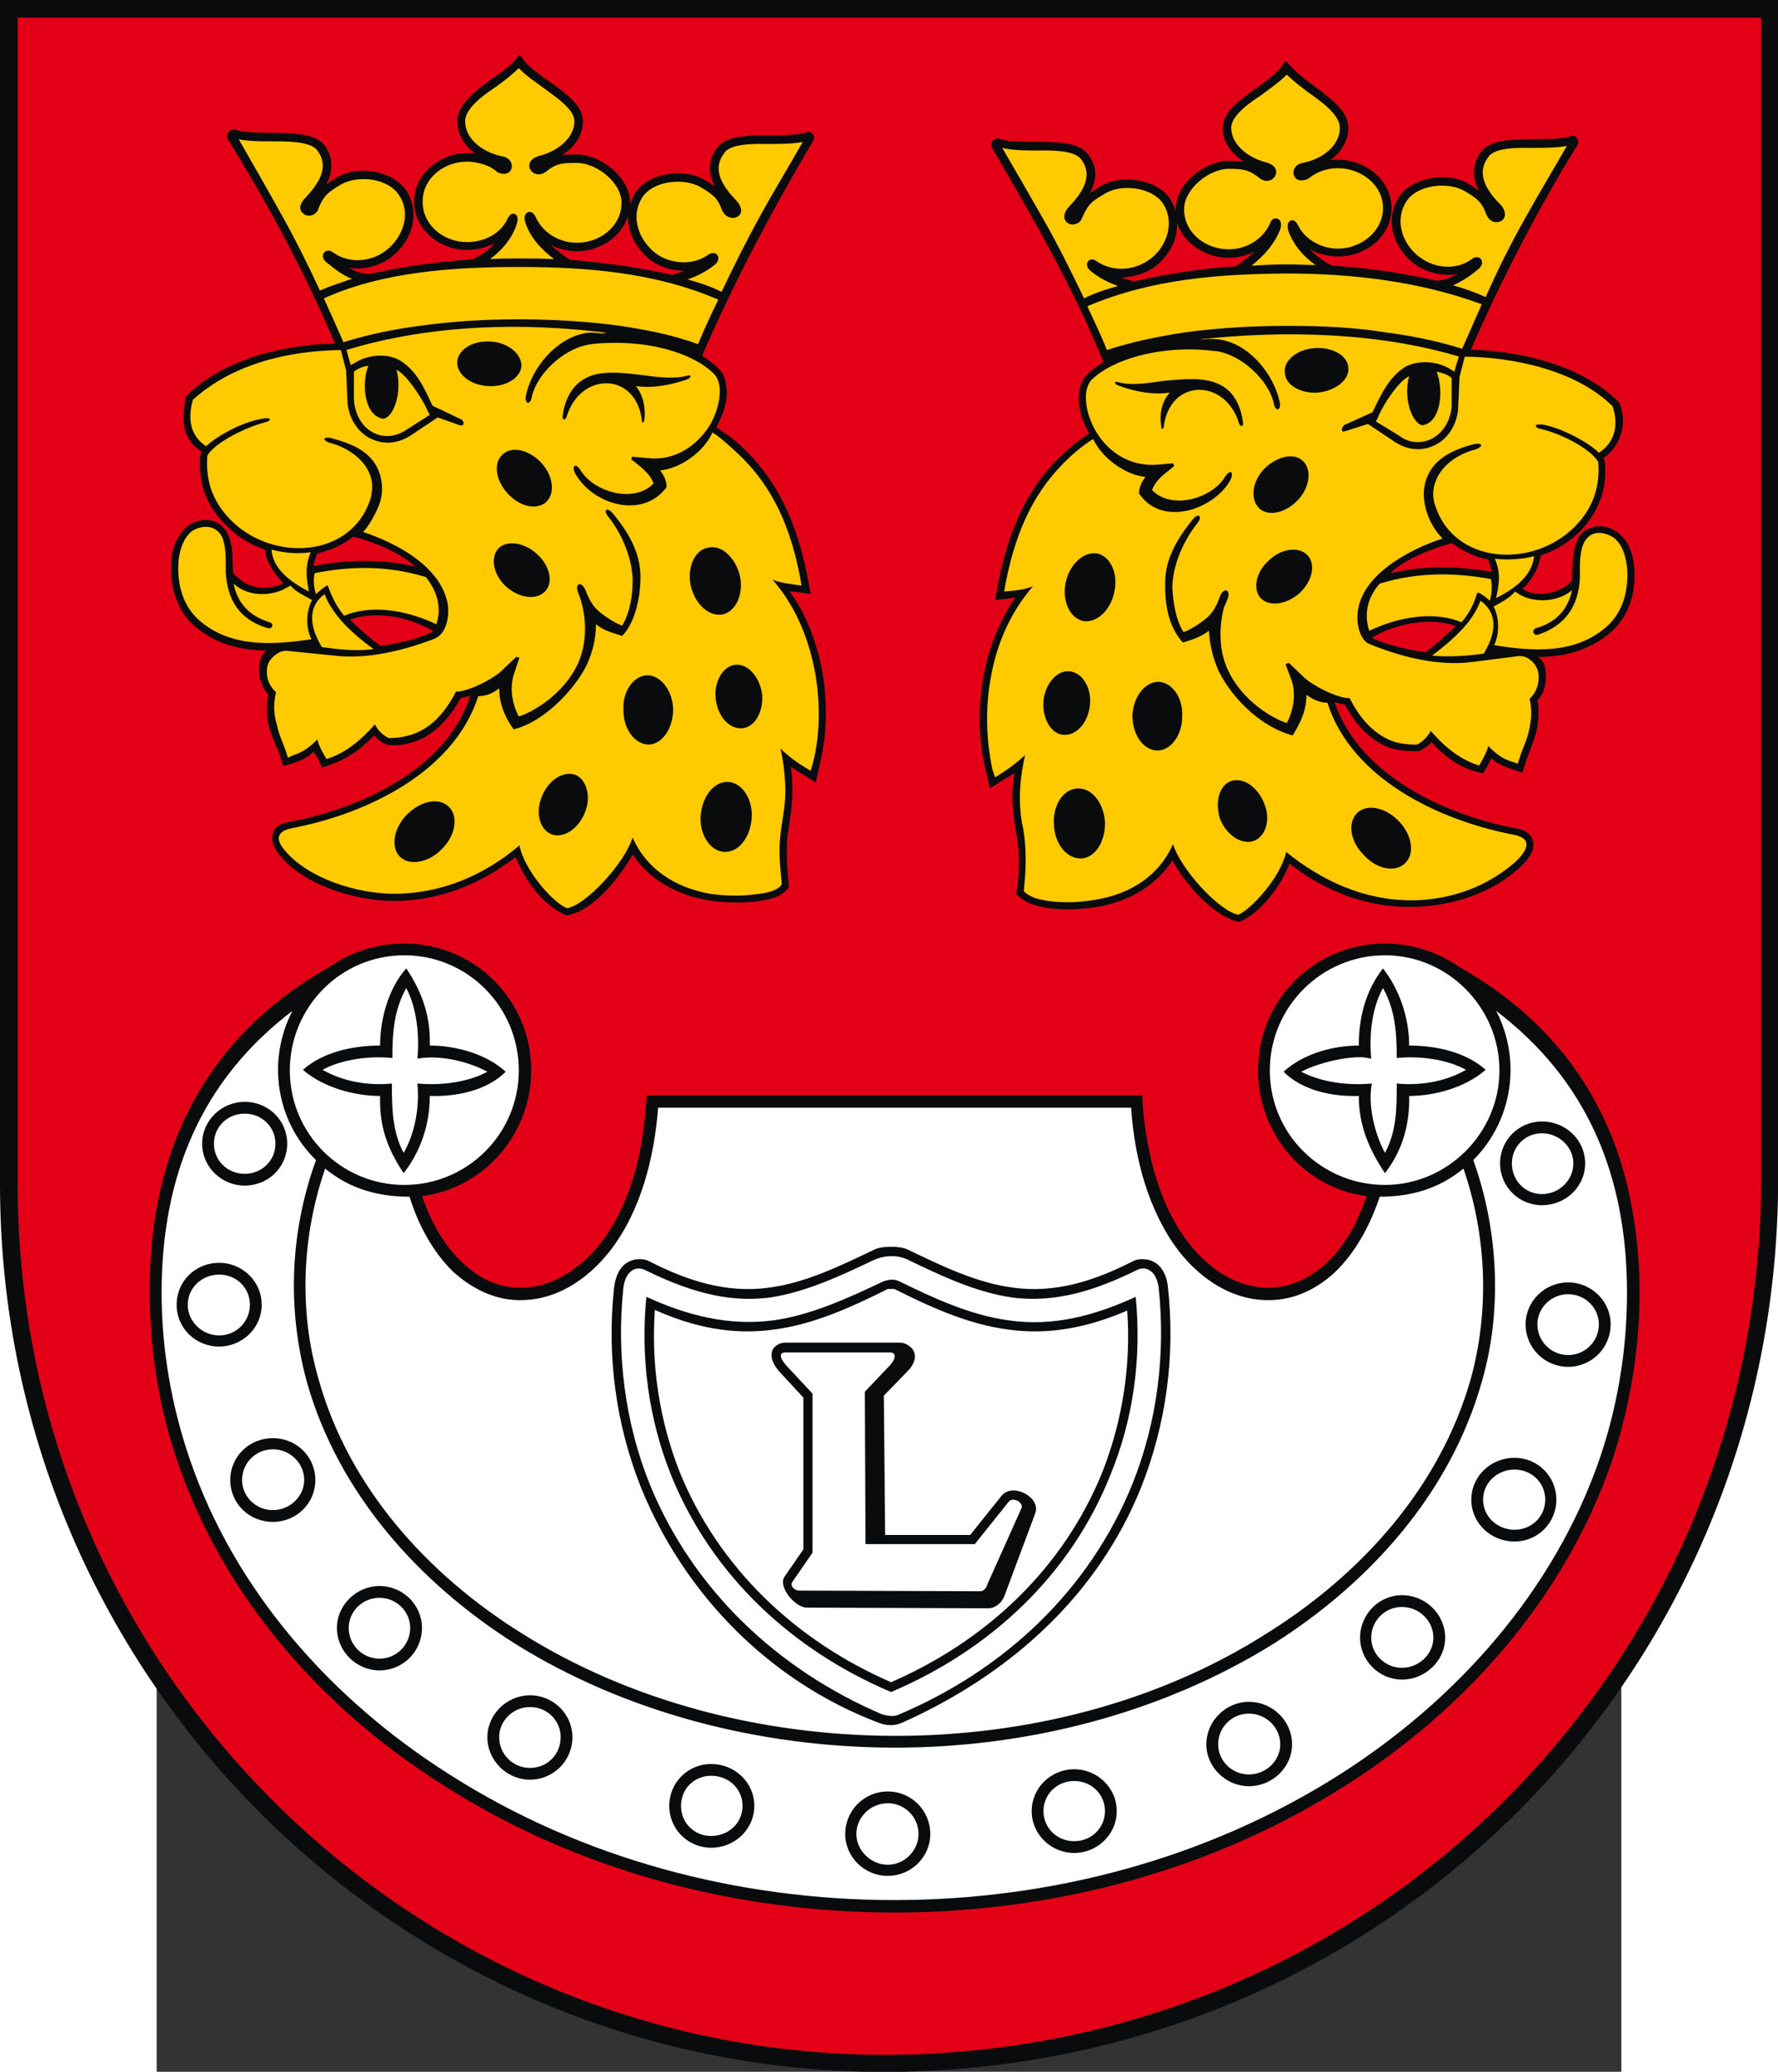
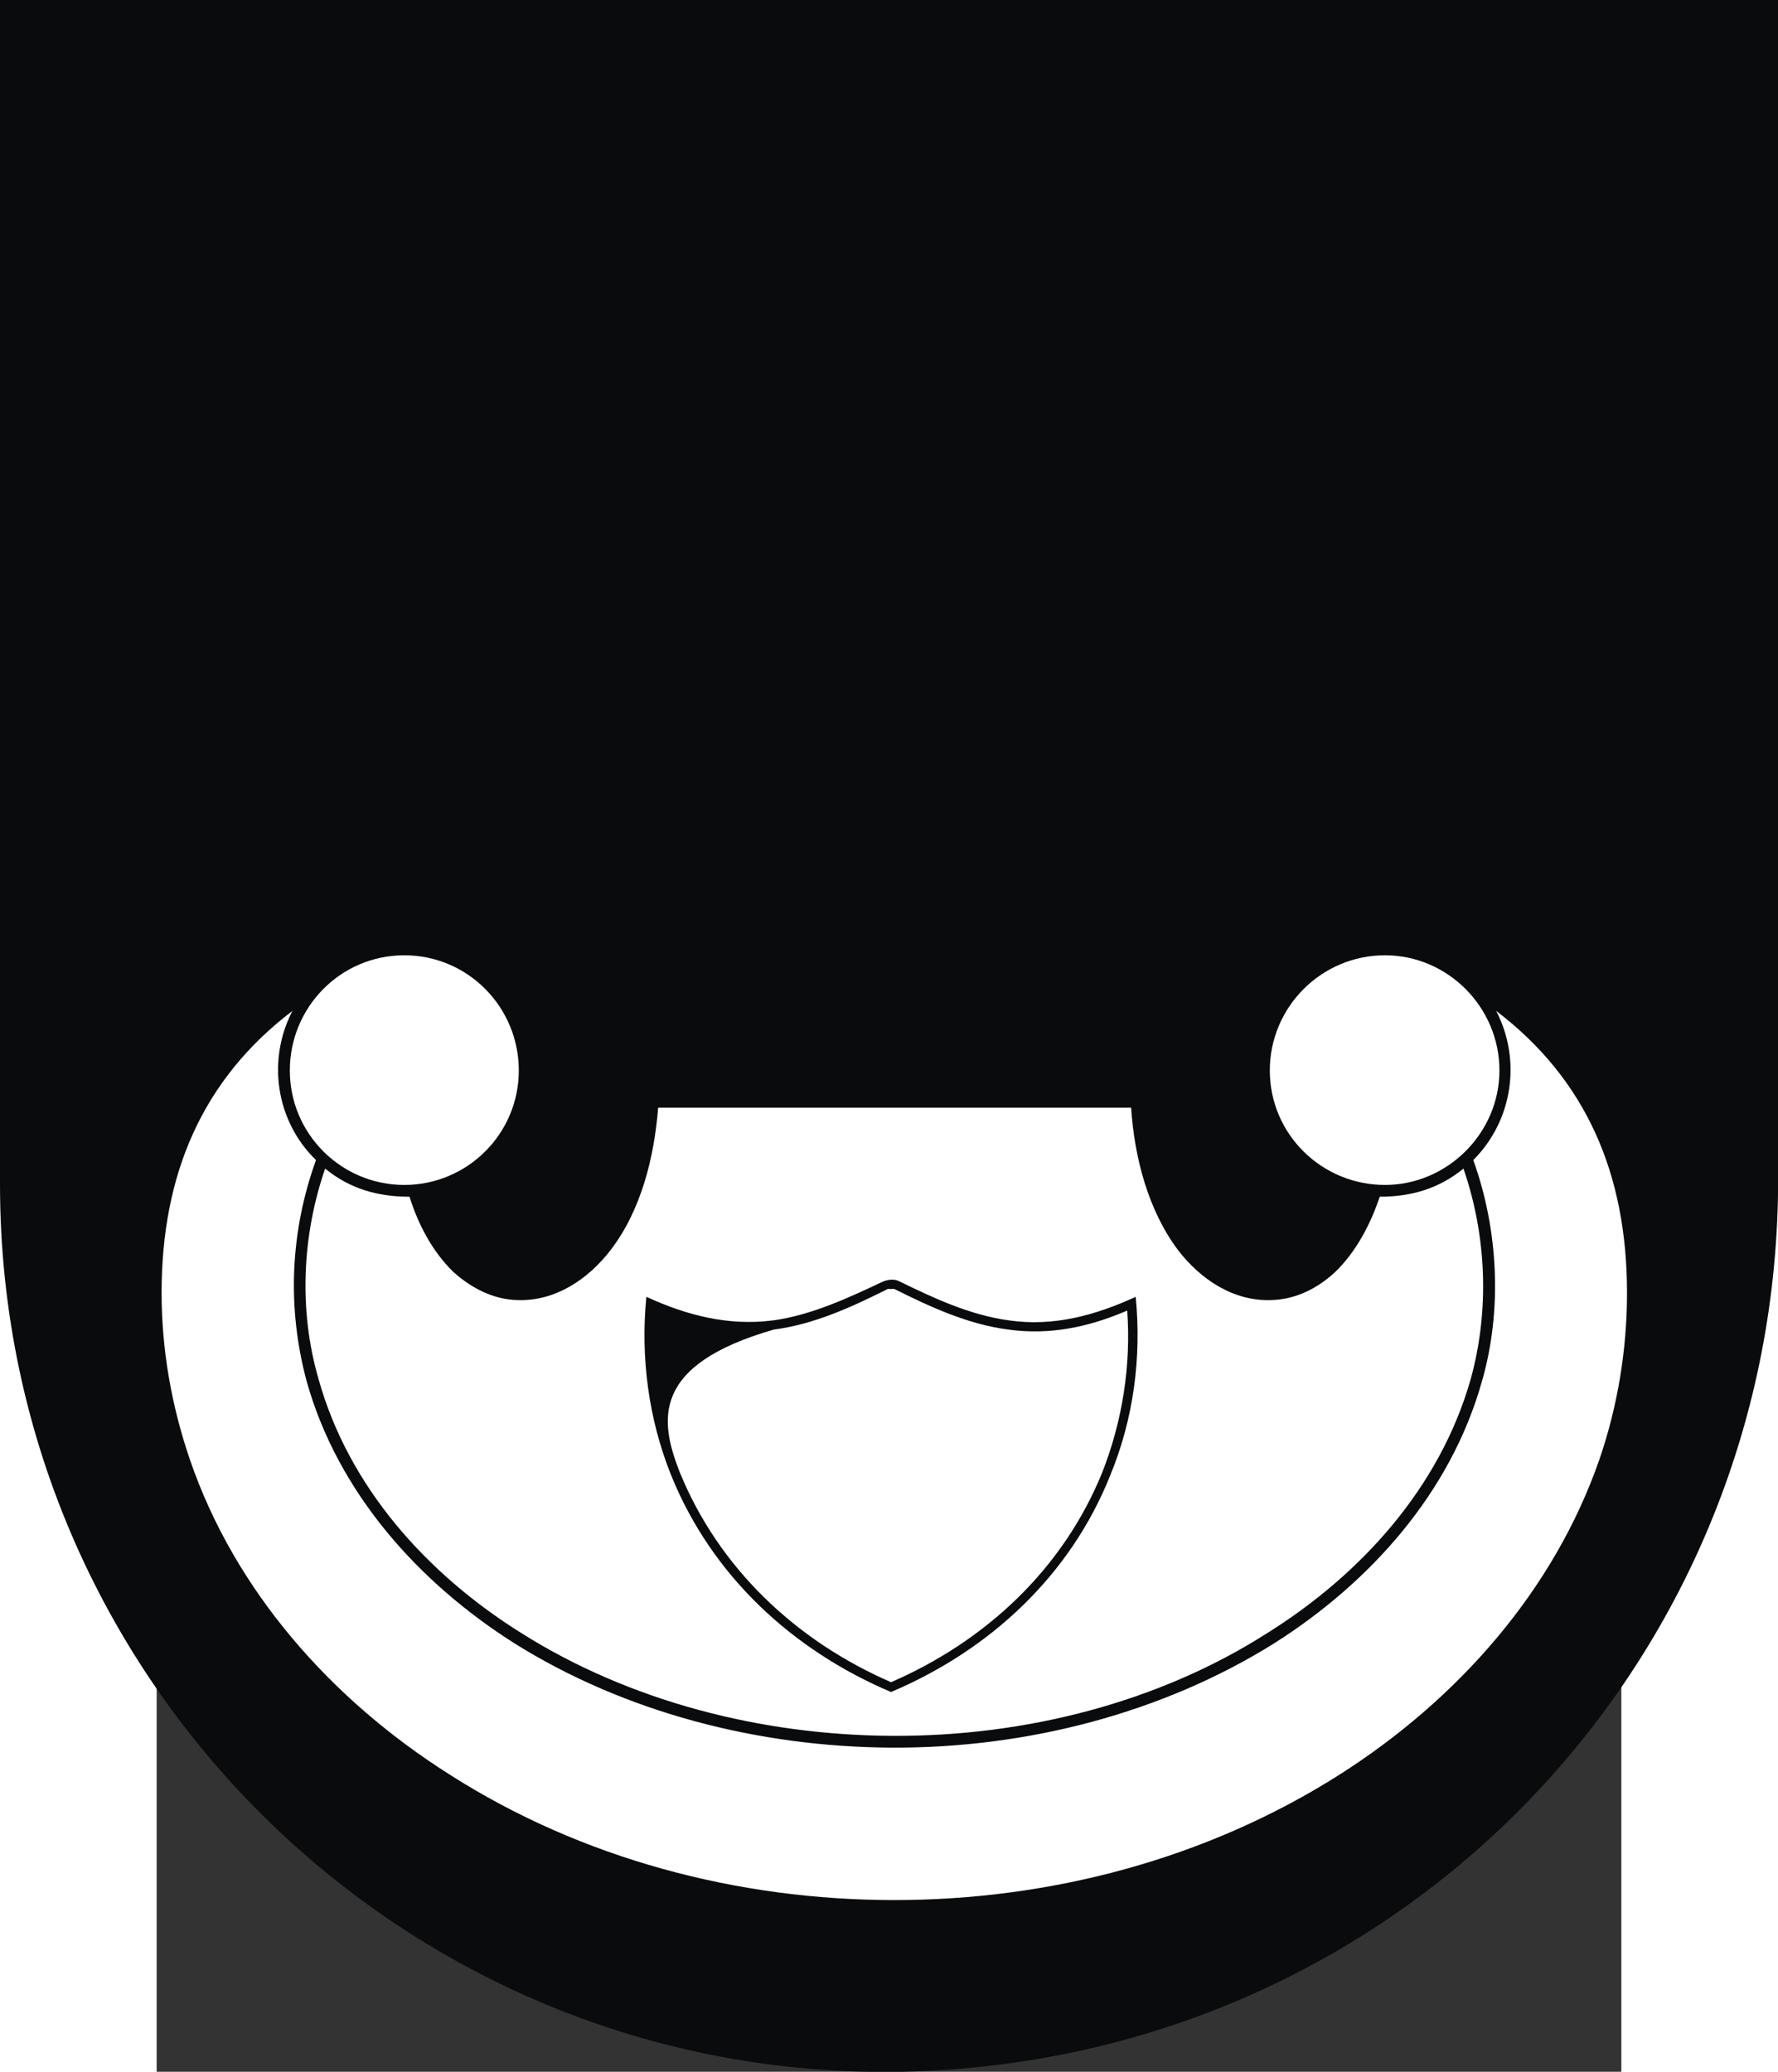
<svg xmlns="http://www.w3.org/2000/svg" xmlns:ns1="http://sodipodi.sourceforge.net/DTD/sodipodi-0.dtd" xmlns:ns2="http://www.inkscape.org/namespaces/inkscape" xml:space="preserve" width="744" height="866.806" style="shape-rendering:geometricPrecision; text-rendering:geometricPrecision; image-rendering:optimizeQuality; fill-rule:evenodd; clip-rule:evenodd" viewBox="0 0 210 297" id="svg2" ns1:version="0.32" ns2:version="0.45.1" ns1:docname="POL gmina Jastków COA.svg" ns2:output_extension="org.inkscape.output.svg.inkscape" ns1:docbase="C:\Users\Mistrz\Desktop" version="1.0">
  <rect x="0" y="0" width="210" height="297" fill="#333333" stroke="none" />
  <defs id="defs4">
    <style type="text/css" id="style6">
   
    .fil0 {fill:#0A0B0C}
    .fil4 {fill:white}
    .fil1 {fill:#E30016}
    .fil2 {fill:#FFCB00}
    .fil3 {fill:white}
   
  </style>
  </defs>
  <g id="Warstwa_x0020_1" transform="matrix(1.214,0,0,1.214,-22.46,-31.768)">
    <path class="fil0" d="M 210,165.398 C 210,221.488 167.027,267.227 111.026,270.63 C 50.715,274.361 -0.001,226.371 -0.001,166.016 L -0.001,26.17 L 210,26.17 L 210,165.397 L 210,165.398 z " id="path10" style="fill:#0a0b0c" />
-     <path class="fil1" d="M 207.991,165.398 C 207.991,220.374 165.819,265.249 110.949,268.621 C 51.823,272.228 2.086,225.192 2.086,166.016 L 2.086,28.256 L 207.991,28.256 L 207.991,165.397 L 207.991,165.398 z " id="path12" style="fill:#e30016" />
    <path class="fil0" d="M 164.183,93.853 C 166.204,92.016 168.874,91.07 171.446,90.299 C 172.789,91.194 174.097,91.963 175.731,92.224 C 175.969,92.708 176.055,93.178 176.159,93.698 C 172.141,93.003 168.123,92.926 164.183,93.853 L 164.183,93.853 z M 130.32,68.921 C 126.632,59.812 121.829,51.667 117.13,43.555 C 116.898,43.091 117.362,42.319 117.98,42.55 C 120.761,43.478 126.788,42.01 128.488,44.405 C 129.724,45.95 129.492,47.495 128.719,48.963 C 129.106,48.731 129.492,48.422 130.033,48.113 C 132.428,46.723 136.755,47.263 138.3,49.813 C 138.532,50.277 138.686,50.586 138.841,51.049 C 138.841,51.011 138.841,50.972 138.841,50.943 C 138.841,50.914 138.841,50.895 138.841,50.895 C 138.841,47.882 142.24,45.177 145.099,45.177 C 145.794,45.177 146.413,45.177 146.876,45.255 C 145.486,44.328 144.404,43.014 144.404,41.237 C 144.404,38.224 149.889,36.215 151.435,33.897 L 151.821,33.356 L 152.285,33.82 C 153.057,34.747 154.216,35.597 155.143,36.292 C 156.689,37.451 159.238,39.151 159.238,41.237 C 159.238,42.859 158.311,44.25 157.075,45.1 C 157.384,45.023 157.693,45.023 158.002,45.023 C 161.247,45.023 164.338,47.418 164.338,50.74 C 164.338,54.14 161.247,56.458 158.002,56.458 C 156.92,56.458 155.684,56.149 154.68,55.608 C 155.452,56.38 156.38,57.076 157.307,57.539 C 161.507,57.773 165.571,58.406 169.669,59.316 C 170.519,59.239 171.291,59.007 172.064,58.544 C 170.519,58.776 168.973,58.467 167.583,57.694 C 164.801,55.994 163.41,52.44 165.11,49.581 C 166.655,47.032 171.059,46.414 173.454,47.882 C 173.918,48.191 174.382,48.422 174.691,48.731 C 173.918,47.263 173.764,45.641 174.923,44.096 C 176.622,41.7 182.726,43.169 185.507,42.241 C 186.126,42.01 186.589,42.782 186.28,43.323 C 182.107,50.053 177.719,58.288 173.717,67.444 C 179.706,67.659 186.823,69.285 191.225,73.687 C 192.248,76.001 191.493,78.814 189.371,80.255 C 189.505,80.523 189.526,80.697 189.548,80.98 C 189.78,83.957 188.846,86.501 186.744,88.753 C 185.43,90.144 183.808,91.149 181.953,91.767 C 181.799,93.08 180.872,94.78 179.79,95.707 C 182.01,97.113 184.975,95.698 185.662,94.703 C 185.662,94.626 185.662,94.471 185.662,94.316 C 185.739,92.926 185.662,91.535 186.203,90.144 C 186.435,89.372 187.053,88.753 187.825,88.522 C 188.907,88.058 190.143,88.367 191.07,89.063 C 192.307,89.99 192.847,91.535 193.002,93.08 C 193.234,96.093 192.461,99.029 189.989,101.038 C 187.285,103.202 184.349,103.743 181.644,103.743 C 182.417,104.283 182.572,104.979 182.572,106.138 C 182.572,107.142 182.262,108.146 181.567,108.919 C 181.799,110.155 181.722,111.391 181.413,112.705 C 181.103,113.787 180.64,114.868 180.254,115.95 L 179.79,117.418 L 178.245,116.877 C 177.472,116.645 176.777,116.259 176.082,115.718 C 175.878,116.329 175.471,116.94 175.154,117.495 C 172.628,116.984 170.844,115.752 169.05,113.787 C 168.641,114.299 168.15,114.585 167.583,114.868 C 165.986,114.868 164.73,114.832 163.256,114.096 C 161.247,113.014 159.856,111.314 158.852,109.383 C 158.466,109.305 158.079,109.228 157.616,109.074 C 160.474,117.65 170.519,122.363 179.017,123.985 C 179.945,124.14 180.794,124.526 181.026,125.453 C 181.335,126.458 180.563,127.539 179.867,128.235 C 176.487,131.615 171.347,133.257 166.655,133.257 C 161.401,133.334 156.457,131.402 152.285,128.157 C 151.47,130.47 148.947,134.021 146.347,135.035 C 143.614,134.505 140.29,131.057 138.454,127.771 C 136.523,130.785 133.278,132.639 129.569,133.257 C 127.257,133.642 124.239,133.751 121.968,132.975 C 121.268,132.736 120.647,132.37 119.989,131.712 C 120.294,130.335 120.332,128.882 120.328,127.474 C 120.324,126.054 120.05,124.766 119.834,123.367 C 119.531,121.381 119.405,119.476 119.834,117.495 C 118.831,117.997 117.848,118.678 116.898,119.272 L 116.435,117.186 C 115.507,113.478 115.507,109.46 116.203,105.751 C 116.821,102.584 118.057,99.416 119.911,96.712 C 119.237,96.851 118.246,96.968 117.516,97.021 L 117.903,94.934 C 119.216,88.444 121.534,82.882 126.942,78.555 C 127.484,78.122 128.083,77.738 128.642,77.319 C 127.947,76.237 127.483,74.846 127.406,73.533 C 127.329,72.451 127.56,71.215 128.41,70.365 C 128.967,69.825 129.612,69.344 130.32,68.921 L 130.32,68.921 z M 164.183,93.853 L 164.183,93.853 z M 171.909,100.111 C 170.749,101.155 169.603,102.266 168.355,103.202 C 166.694,102.954 163.857,102.4 162.017,101.482 C 164.811,99.746 169.179,99.016 171.909,100.111 L 171.909,100.111 z M 133.896,59.394 C 137.907,58.502 141.827,57.852 145.949,57.617 C 146.722,57.076 147.494,56.458 148.267,55.84 C 147.34,56.303 146.181,56.612 145.099,56.612 C 142.395,56.612 139.768,54.912 138.995,52.44 C 139.15,54.603 137.837,56.767 135.905,58.003 C 134.746,58.621 133.51,58.93 132.351,58.93 C 132.814,59.085 133.355,59.239 133.896,59.394 z " id="path14" style="fill:#0a0b0c" />
-     <path class="fil2" d="M 171.446,74.074 C 171.369,75.773 170.364,77.55 168.665,78.169 C 167.428,78.555 166.269,78.4 165.265,77.628 L 162.483,75.928 C 162.693,75.614 162.774,75.36 162.924,75.035 C 163.517,73.752 165.151,71.196 166.424,70.597 C 165.728,72.992 166.656,76.082 167.969,76.391 C 170.21,76.082 170.519,72.219 169.669,70.056 C 170.441,70.21 171.06,70.442 171.446,70.829 L 171.446,74.074 z M 130.728,67.506 C 133.742,66.502 136.91,65.884 139.923,65.42 C 143.94,64.879 147.958,64.647 152.053,64.647 C 155.916,64.647 159.857,64.802 163.642,65.42 C 166.656,65.806 169.746,66.425 172.682,67.352 C 173.455,65.575 174.227,63.875 175,62.098 C 167.617,59.385 159.719,58.467 151.898,58.467 C 144.108,58.526 136.06,59.075 128.411,62.33 C 129.183,64.029 130.033,65.729 130.728,67.506 L 130.728,67.506 z M 161.711,100.652 C 161.038,98.632 161.543,96.649 162.947,95.089 C 167.428,93.698 171.91,93.776 176.082,94.548 C 176.228,95.281 176.211,96.388 175.927,97.098 C 175.536,96.707 175.154,96.46 174.691,96.171 L 174.459,96.171 C 174.051,97.533 173.552,98.543 172.605,99.647 C 169.669,98.411 165.651,98.798 161.711,100.652 z M 181.181,91.844 C 180.949,94.085 179.018,95.63 176.7,96.789 C 177.009,95.166 177.318,94.007 176.545,92.153 C 178.09,92.308 179.713,92.23 181.181,91.844 L 181.181,91.844 z M 172.991,68.279 C 178.768,68.351 186.186,69.889 190.453,74.151 C 191.149,76.243 190.793,78.38 188.83,79.636 C 187.517,78.323 184.349,76.701 182.263,76.314 C 181.181,76.16 181.026,76.623 182.108,76.855 C 184.117,77.319 187.748,79.018 188.753,80.718 C 188.984,83.5 188.212,86.049 186.126,88.213 C 181.181,93.389 171.6,92.926 169.437,85.663 C 169.205,84.89 169.205,84.118 169.437,83.345 C 170.055,81.182 172.141,79.791 174.227,79.25 C 175.309,78.864 175.077,78.4 173.996,78.632 C 171.446,79.328 169.128,80.409 168.355,83.036 C 167.702,85.325 168.721,88.114 170.364,89.758 C 166.557,91.005 160.613,94.047 160.316,98.737 C 160.251,99.775 160.488,100.989 161.085,101.725 C 161.416,102.134 161.737,102.226 162.211,102.412 C 165.764,103.809 169.87,104.809 173.686,104.361 L 179.172,103.665 C 179.559,103.588 179.945,103.665 180.331,103.82 C 181.258,104.361 181.722,105.133 181.722,106.138 C 181.722,107.142 181.335,108.069 180.64,108.687 C 180.949,109.924 180.872,111.16 180.563,112.473 C 180.331,113.632 179.79,114.559 179.481,115.641 L 179.249,116.336 L 178.554,116.104 C 177.472,115.795 176.545,115.1 175.773,114.25 C 175.576,115.038 175.097,115.857 174.691,116.568 C 172.699,115.957 170.81,114.622 168.974,112.473 C 168.642,113.135 168.015,113.763 167.351,114.096 C 166.018,114.096 164.844,113.964 163.642,113.323 C 161.711,112.319 160.32,110.464 159.393,108.61 C 158.157,108.687 154.912,107.142 153.83,105.983 L 152.208,104.438 L 151.821,104.592 L 152.594,106.678 C 153.057,108.224 152.748,110.078 151.976,111.546 C 150.43,111.082 146.722,108.996 145.022,105.288 C 143.94,103.047 143.94,100.188 144.559,97.871 C 144.713,97.561 144.868,97.175 145.022,96.789 C 145.331,95.707 144.481,95.553 144.095,96.557 C 143.631,97.871 143.168,98.566 142.55,99.107 C 141.854,99.725 140.386,100.652 139.768,100.806 C 138.841,99.338 138.532,97.175 138.455,95.553 C 138.455,93.003 139.768,89.99 141.391,87.981 C 142.086,87.131 141.545,86.667 140.85,87.517 C 138.996,89.835 137.605,92.153 137.605,95.012 C 137.568,97.86 138.093,100.259 139.691,102.043 C 140.807,101.724 141.839,101.359 142.781,100.652 C 142.859,102.275 143.245,103.897 143.94,105.442 C 145.592,108.746 149.014,112.058 152.671,113.014 C 153.588,111.485 154.294,110.062 154.294,108.224 C 155.066,108.765 155.839,109.151 156.766,109.151 C 159.625,118.113 169.901,123.058 178.863,124.758 C 180.631,125.137 180.489,126.083 179.789,127.049 C 179.187,127.878 178.113,128.671 177.268,129.26 C 174.227,131.38 170.415,132.484 166.656,132.484 C 161.093,132.484 156.071,130.166 151.898,126.767 C 151.203,129.857 147.726,133.566 146.258,134.184 C 144.018,133.798 139.459,128.853 138.532,125.84 C 136.91,129.548 133.587,131.712 129.415,132.407 C 127.303,132.791 124.75,132.863 122.63,132.324 C 121.998,132.163 121.409,131.896 120.916,131.402 C 120.932,130.867 121.165,129.251 121.132,127.411 C 121.108,126.024 120.996,124.643 120.684,123.29 C 120.241,120.631 120.457,117.941 121.071,115.332 C 119.931,116.368 118.826,117.173 117.517,117.959 L 117.208,117.032 C 116.435,113.478 116.358,109.537 117.053,105.983 C 117.748,102.12 119.371,98.411 121.998,95.398 C 120.893,95.84 119.765,95.919 118.598,96.016 L 118.753,95.089 C 119.815,89.644 121.677,84.885 125.464,81.005 C 126.515,79.929 127.811,78.791 129.106,78.014 C 130.188,80.332 132.969,82.263 135.287,82.495 C 134.852,83.017 134.514,83.738 134.514,84.427 C 137.186,88.433 143.233,86.401 145.254,82.959 C 145.795,81.954 145.331,81.491 144.713,82.418 C 143.168,85.045 138.377,86.436 136.06,84.04 C 136.291,83.345 136.832,82.727 137.373,82.263 L 138.686,81.182 L 138.532,80.873 L 136.832,81.027 C 133.665,81.336 130.96,79.714 129.415,77.087 C 128.797,76.005 128.333,74.769 128.256,73.455 C 128.179,72.683 128.333,71.601 128.951,70.983 C 131.656,68.433 136.678,67.352 140.85,67.429 C 141.877,67.429 142.844,67.559 143.863,67.661 C 146.722,68.202 149.812,71.06 150.43,73.765 C 150.585,74.846 151.358,74.692 151.126,73.61 C 150.43,70.365 147.572,66.811 144.095,66.27 C 143.631,66.193 143.168,66.193 142.704,66.193 C 142.221,66.264 141.917,66.27 141.739,66.233 C 151.694,65.162 162.706,65.406 172.291,68.268 L 171.755,70.056 L 171.137,69.67 C 169.669,68.82 167.583,68.665 166.037,69.438 C 164.029,70.674 163.102,72.76 162.097,74.846 L 158.852,76.314 C 158.388,76.546 158.311,77.319 158.852,77.087 L 161.556,76.237 L 164.801,78.4 C 166.037,79.173 167.506,79.482 168.974,78.941 C 170.982,78.246 172.219,76.16 172.219,74.074 L 172.373,70.674 L 172.991,68.279 L 172.991,68.279 z M 178.94,96.016 C 180.768,97.477 183.895,97.364 185.662,95.862 C 185.199,98.025 183.885,99.647 181.413,100.343 C 180.872,100.497 181.026,101.27 181.645,101.116 C 184.89,100.034 186.435,97.716 186.589,94.394 C 186.589,93.08 186.512,91.689 186.976,90.453 C 187.208,89.912 187.594,89.449 188.135,89.217 C 188.984,88.908 189.912,89.217 190.607,89.681 C 191.612,90.453 191.998,91.844 192.152,93.08 C 192.384,95.862 191.689,98.643 189.448,100.42 C 185.817,103.356 181.181,103.124 176.468,102.352 C 177.163,100.884 177.009,98.875 176.391,97.793 C 177.315,97.28 178.226,96.832 178.94,96.016 L 178.94,96.016 z M 175.232,103.356 C 176.854,100.652 176.777,98.489 174.845,97.098 C 174.073,99.261 172.219,101.27 169.128,103.588 C 171.176,103.774 173.202,103.627 175.232,103.356 L 175.232,103.356 z M 172.991,68.279 L 172.991,68.279 z M 138.146,72.528 C 137.219,73.61 136.91,74.924 137.141,76.469 C 137.141,77.01 137.45,76.855 137.45,76.469 C 138.223,70.829 144.713,70.829 146.335,76.16 C 146.49,76.623 146.876,76.546 146.799,76.082 C 146.567,74.228 145.795,72.451 144.095,71.601 C 142.163,70.597 139.536,70.983 137.45,71.138 C 135.828,71.369 133.665,71.756 132.042,71.292 C 131.733,71.138 131.424,71.447 132.042,71.678 C 133.896,72.374 136.06,72.837 138.146,72.528 z M 130.728,67.506 L 130.728,67.506 z M 175.464,61.248 C 176.854,58.08 178.4,54.99 180.099,51.977 C 181.722,49.041 183.422,46.259 185.044,43.4 C 183.808,43.632 182.263,43.632 181.104,43.632 C 179.79,43.632 176.545,43.478 175.773,44.714 C 174.227,46.723 175.695,48.809 177.163,50.277 C 177.627,50.74 178.013,51.59 177.472,52.131 C 177.163,52.44 176.7,52.44 176.391,52.363 C 175.927,52.208 175.695,51.822 175.541,51.513 C 175,49.968 174.382,49.581 172.991,48.731 C 170.982,47.572 167.274,47.959 166.037,50.045 C 164.57,52.44 165.806,55.453 168.124,56.844 C 169.901,57.926 172.219,58.003 173.918,56.69 C 174.768,56.149 175.541,57.153 174.614,57.926 C 173.609,58.776 172.682,59.394 171.6,59.857 C 172.991,60.243 174.227,60.707 175.464,61.248 L 175.464,61.248 z M 175.464,61.248 L 175.464,61.248 z M 132.042,59.934 C 130.883,59.548 129.724,58.93 128.797,58.157 C 127.87,57.385 128.642,56.38 129.492,56.998 C 131.269,58.235 133.587,58.157 135.364,57.076 C 137.605,55.762 138.841,52.749 137.45,50.354 C 136.214,48.268 132.428,47.804 130.497,49.041 C 129.106,49.813 128.488,50.277 127.87,51.745 C 127.715,52.131 127.483,52.517 127.097,52.594 C 126.711,52.749 126.325,52.672 126.016,52.44 C 125.397,51.899 125.784,51.049 126.247,50.586 C 127.715,49.041 129.183,47.032 127.715,45.023 C 126.865,43.786 123.698,43.941 122.307,43.941 C 121.148,43.941 119.68,43.941 118.367,43.632 C 120.066,46.568 121.689,49.349 123.311,52.208 C 125.011,55.221 126.556,58.312 128.024,61.402 C 129.261,60.785 130.651,60.321 132.042,59.934 z M 132.042,59.934 L 132.042,59.934 z M 155.375,57.462 C 153.907,56.458 152.748,55.067 152.13,53.367 C 152.053,52.981 151.976,52.44 152.439,52.208 C 152.826,52.054 153.135,52.44 153.289,52.749 C 154.139,54.526 156.148,55.531 158.002,55.531 C 160.706,55.531 163.333,53.522 163.333,50.74 C 163.333,47.959 160.706,46.027 158.002,46.027 C 156.766,46.027 155.607,46.414 154.603,47.186 L 154.525,47.263 C 152.517,48.191 152.13,45.718 153.83,45.409 C 155.916,45.023 158.234,43.555 158.234,41.237 C 158.234,39.614 155.684,37.915 154.603,37.142 C 153.675,36.447 152.748,35.751 151.976,34.979 C 151.049,35.906 149.812,36.756 148.885,37.451 C 147.804,38.146 145.408,39.769 145.408,41.237 C 145.408,43.4 147.649,44.868 149.503,45.332 C 151.898,45.95 150.276,48.422 148.731,47.186 C 147.494,46.182 146.722,46.104 145.099,46.104 C 142.859,46.104 139.845,48.422 139.845,50.895 C 139.845,53.676 142.395,55.608 145.099,55.608 C 147.185,55.608 149.194,54.449 150.044,52.44 C 150.121,52.131 150.43,51.899 150.817,51.977 C 151.358,52.131 151.358,52.749 151.203,53.213 C 150.585,54.912 149.272,56.38 147.804,57.539 C 149.194,57.462 150.585,57.385 151.898,57.385 C 153.057,57.385 154.139,57.462 155.375,57.462 L 155.375,57.462 z " id="path16" style="fill:#ffcb00" />
    <path class="fil0" d="M 49.062,93.08 C 47.285,91.535 45.199,90.608 42.572,89.758 L 41.722,89.526 C 40.488,90.513 38.999,91.153 37.472,91.535 L 37.472,91.535 C 37.166,92.289 37.054,92.64 37.009,93.003 C 41.026,92.23 45.121,92.153 49.062,93.08 L 49.062,93.08 z M 82.913,68.178 C 86.76,59.307 91.138,51.091 96.037,42.782 C 96.347,42.319 95.883,41.546 95.265,41.778 C 92.483,42.705 86.38,41.237 84.68,43.632 C 83.521,45.177 83.675,46.8 84.448,48.191 C 84.139,47.959 83.675,47.65 83.212,47.418 C 80.817,45.95 76.413,46.568 74.945,49.041 C 74.713,49.504 74.559,49.813 74.404,50.277 C 74.404,50.199 74.404,50.122 74.404,50.122 C 74.404,47.109 70.927,44.405 68.146,44.405 C 67.45,44.405 66.832,44.405 66.369,44.482 C 67.759,43.632 68.841,42.241 68.841,40.464 C 68.841,37.451 63.355,35.442 61.733,33.124 L 61.347,32.584 L 60.96,33.124 C 60.188,34.051 59.029,34.824 58.024,35.52 C 56.479,36.678 54.007,38.378 54.007,40.464 C 54.007,42.087 54.934,43.478 56.17,44.328 C 55.861,44.25 55.552,44.25 55.166,44.25 C 51.998,44.25 48.907,46.645 48.907,49.968 C 48.907,53.367 51.998,55.685 55.166,55.685 C 56.325,55.685 57.561,55.376 58.488,54.835 C 57.715,55.685 56.865,56.303 55.861,56.767 C 51.696,57.114 47.647,57.586 43.576,58.544 C 42.726,58.467 41.954,58.235 41.181,57.771 C 42.649,58.08 44.272,57.694 45.662,56.921 C 48.367,55.221 49.834,51.667 48.057,48.809 C 46.512,46.259 42.185,45.641 39.79,47.109 C 39.327,47.418 38.863,47.65 38.554,47.959 C 39.249,46.491 39.481,44.946 38.322,43.323 C 36.545,41.005 30.519,42.396 27.737,41.469 C 27.119,41.314 26.656,42.087 26.887,42.55 C 31.723,50.424 35.964,58.225 39.566,66.74 C 33.45,66.872 26.426,68.508 21.943,72.992 C 21.519,75.531 21.293,77.872 23.797,79.482 C 23.713,79.733 23.641,79.921 23.627,80.183 C 23.455,83.175 24.318,85.798 26.501,87.981 C 27.737,89.372 29.437,90.453 31.291,91.071 C 31.369,92.308 32.373,94.007 33.455,95.012 C 33.3,95.089 33.146,95.166 32.991,95.243 C 31.669,95.772 30.007,95.679 28.781,94.915 C 28.322,94.63 27.929,94.224 27.529,93.86 C 27.437,92.93 27.499,91.992 27.397,91.074 C 27.246,89.727 26.702,88.293 25.342,87.749 C 24.261,87.363 23.102,87.594 22.174,88.29 C 20.938,89.294 20.32,90.84 20.243,92.308 C 20.011,95.321 20.784,98.334 23.256,100.343 C 25.883,102.429 28.819,102.97 31.446,102.97 C 30.828,103.588 30.596,104.206 30.596,105.365 C 30.596,106.369 30.982,107.374 31.678,108.146 C 31.446,109.383 31.446,110.696 31.755,111.932 C 32.064,113.014 32.528,114.096 32.991,115.177 L 33.455,116.645 C 34.766,116.231 35.992,115.962 37.009,114.945 C 37.456,115.392 37.749,116.233 38.013,116.8 C 40.63,116.052 42.311,114.925 44.194,113.014 C 44.732,113.635 45.176,113.879 45.674,114.112 C 47.136,114.35 48.669,113.944 49.989,113.323 C 51.843,112.319 53.389,110.541 54.393,108.61 C 54.702,108.533 55.166,108.455 55.552,108.301 C 52.77,116.954 42.726,121.59 34.227,123.213 C 33.3,123.367 32.373,123.753 32.218,124.681 C 31.965,125.505 32.44,126.38 32.959,127.052 C 35.803,130.731 42.096,132.561 46.512,132.561 C 51.843,132.561 56.788,130.553 60.883,127.385 C 62.001,130.01 63.839,132.872 66.832,134.261 C 70.161,133.887 73.518,129.245 74.713,127.076 C 76.722,130.089 79.967,131.866 83.675,132.484 C 85.53,132.793 87.384,132.793 89.161,132.639 C 90.989,132.373 92.192,132.177 93.179,130.939 C 92.979,129.137 92.861,127.344 92.947,125.531 C 93.024,124.603 93.179,123.676 93.333,122.672 C 93.648,120.677 93.66,118.717 93.411,116.723 C 93.72,116.954 94.106,117.186 94.492,117.418 L 96.347,118.577 L 96.81,116.414 C 97.737,112.782 97.737,108.765 97.042,105.056 C 96.347,101.811 95.188,98.643 93.256,96.016 C 94.066,96.016 94.922,96.21 95.728,96.325 L 95.342,94.162 C 94.088,87.963 91.846,82.609 87.001,78.371 C 86.251,77.714 85.416,77.204 84.603,76.623 C 85.221,75.464 85.762,74.074 85.839,72.837 C 85.839,71.678 85.684,70.442 84.834,69.67 C 84.275,69.11 83.626,68.614 82.913,68.178 L 82.913,68.178 z M 49.062,93.08 L 49.062,93.08 z M 41.336,99.338 C 42.445,100.448 43.637,101.489 44.89,102.429 C 46.986,102.179 49.52,101.59 51.173,100.713 C 48.561,99.113 44.582,98.197 41.336,99.338 z M 79.349,58.621 C 75.331,57.728 71.409,57.197 67.296,56.844 C 66.523,56.303 65.673,55.685 64.978,55.067 C 65.905,55.531 66.987,55.84 68.146,55.84 C 70.85,55.84 73.4,54.14 74.172,51.667 C 74.095,53.831 75.408,55.994 77.34,57.23 C 78.422,57.848 79.658,58.157 80.894,58.157 C 80.43,58.312 79.812,58.467 79.349,58.621 L 79.349,58.621 z " id="path18" style="fill:#0a0b0c" />
-     <path class="fil2" d="M 41.799,73.301 C 41.876,75.078 42.804,76.855 44.581,77.473 C 45.739,77.859 46.976,77.628 47.98,76.932 L 50.762,75.155 C 50.521,74.794 50.411,74.439 50.213,74.069 C 49.506,72.748 48.032,70.465 46.821,69.824 C 47.517,72.296 46.589,75.387 45.276,75.619 C 43.035,75.31 42.649,71.524 43.499,69.361 C 42.804,69.438 42.185,69.747 41.799,70.056 L 41.799,73.301 L 41.799,73.301 z M 82.439,66.811 C 79.503,65.729 76.335,65.111 73.245,64.647 C 69.305,64.107 65.21,63.875 61.192,63.875 C 57.329,63.875 53.389,64.107 49.525,64.647 C 46.589,65.034 43.499,65.652 40.563,66.579 C 39.79,64.802 39.018,63.102 38.245,61.402 C 45.197,58.243 53.664,57.694 61.269,57.694 C 69.25,57.694 77.43,58.339 84.834,61.557 C 83.984,63.257 83.212,64.957 82.439,66.811 L 82.439,66.811 z M 82.439,66.811 L 82.439,66.811 z M 37.782,60.475 C 36.313,57.308 34.768,54.217 33.069,51.204 C 31.446,48.268 29.823,45.486 28.201,42.628 C 29.437,42.859 30.905,42.859 32.064,42.859 C 33.455,42.859 36.7,42.782 37.472,43.941 C 39.018,45.95 37.472,48.036 36.082,49.504 C 35.541,50.045 35.155,50.818 35.773,51.358 C 36.082,51.667 36.468,51.667 36.854,51.59 C 37.241,51.436 37.55,51.127 37.627,50.74 C 38.245,49.195 38.863,48.809 40.254,47.959 C 42.263,46.8 45.971,47.186 47.208,49.349 C 48.675,51.667 47.362,54.681 45.121,56.071 C 43.344,57.153 41.026,57.23 39.249,55.917 C 38.4,55.376 37.627,56.38 38.554,57.153 C 39.636,58.003 40.486,58.698 41.567,59.085 C 40.254,59.548 39.018,59.934 37.782,60.475 L 37.782,60.475 z M 37.782,60.475 L 37.782,60.475 z M 81.203,59.162 C 82.362,58.776 83.521,58.157 84.371,57.462 C 85.375,56.69 84.603,55.608 83.675,56.226 C 81.976,57.462 79.658,57.385 77.881,56.38 C 75.64,54.99 74.327,51.977 75.795,49.581 C 77.031,47.495 80.74,47.109 82.748,48.268 C 84.139,49.118 84.757,49.504 85.298,51.049 C 85.453,51.358 85.762,51.745 86.148,51.822 C 86.534,51.977 86.921,51.899 87.23,51.667 C 87.848,51.127 87.384,50.277 86.921,49.813 C 85.453,48.268 83.984,46.259 85.53,44.25 C 86.302,43.014 89.547,43.169 90.861,43.169 C 92.097,43.169 93.565,43.169 94.801,42.937 C 93.179,45.795 91.479,48.577 89.857,51.513 C 88.234,54.449 86.689,57.539 85.221,60.63 C 83.984,60.012 82.594,59.548 81.203,59.162 z M 81.203,59.162 L 81.203,59.162 z M 57.87,56.767 C 59.338,55.685 60.497,54.294 61.038,52.594 C 61.115,52.208 61.269,51.667 60.806,51.436 C 60.342,51.281 60.11,51.667 59.956,51.977 C 59.106,53.831 57.097,54.758 55.166,54.758 C 52.461,54.758 49.912,52.826 49.912,49.968 C 49.912,47.186 52.461,45.255 55.166,45.255 C 56.298,45.255 57.896,45.667 58.72,46.491 C 60.651,47.418 61.115,44.946 59.338,44.636 C 57.329,44.25 54.934,42.782 54.934,40.464 C 54.934,38.842 57.483,37.142 58.642,36.369 C 59.492,35.751 60.497,34.979 61.269,34.206 C 62.119,35.133 63.433,35.983 64.36,36.678 C 65.364,37.451 67.837,38.996 67.837,40.464 C 67.837,42.628 65.596,44.096 63.742,44.559 C 61.347,45.177 62.892,47.65 64.514,46.414 C 65.751,45.409 66.523,45.409 68.146,45.409 C 70.386,45.409 73.4,47.65 73.4,50.122 C 73.4,52.904 70.85,54.835 68.146,54.835 C 66.06,54.835 64.051,53.676 63.201,51.667 C 63.046,51.436 62.815,51.127 62.428,51.204 C 61.887,51.358 61.887,51.977 62.042,52.44 C 62.583,54.14 63.896,55.608 65.441,56.767 C 64.051,56.69 62.66,56.69 61.269,56.69 C 60.188,56.69 59.029,56.69 57.87,56.767 L 57.87,56.767 z M 34.305,95.321 C 33.918,95.553 33.687,95.63 33.3,95.862 C 31.369,96.634 29.128,96.48 27.583,95.089 C 28.046,97.33 29.36,98.875 31.832,99.647 C 32.373,99.802 32.218,100.497 31.6,100.343 C 28.278,99.338 26.81,97.021 26.656,93.621 C 26.656,92.385 26.733,90.917 26.269,89.681 C 26.038,89.14 25.651,88.753 25.11,88.522 C 24.261,88.213 23.333,88.444 22.638,88.908 C 21.634,89.758 21.247,91.071 21.093,92.308 C 20.861,95.089 21.556,97.871 23.797,99.647 C 27.428,102.584 32.064,102.352 36.777,101.656 C 36.004,100.111 36.236,98.102 36.854,97.021 C 35.964,96.526 34.986,96.1 34.305,95.321 L 34.305,95.321 z M 38.013,102.584 C 36.391,99.879 36.468,97.716 38.322,96.325 C 39.172,98.489 41.026,100.575 44.117,102.815 C 42.033,103.099 40.068,102.858 38.013,102.584 L 38.013,102.584 z M 51.534,99.879 C 52.207,97.861 51.59,95.931 50.298,94.316 C 45.817,92.926 41.336,93.003 37.163,93.853 C 36.982,94.667 37.056,95.539 37.318,96.325 C 37.711,95.933 38.113,95.651 38.554,95.321 L 38.709,95.321 C 39.17,96.516 39.523,97.484 40.64,98.875 C 43.576,97.639 47.594,98.025 51.534,99.879 L 51.534,99.879 z M 40.254,67.506 C 34.069,67.583 27.506,69.12 22.784,73.37 C 22.179,75.472 22.362,77.547 24.338,78.864 C 25.729,77.55 28.819,75.928 30.982,75.619 C 32.064,75.387 32.218,75.851 31.137,76.082 C 29.128,76.623 25.497,78.323 24.492,79.945 C 24.261,82.804 25.033,85.277 27.119,87.44 C 32.064,92.617 41.645,92.153 43.808,84.89 C 43.962,84.118 44.04,83.345 43.808,82.573 C 43.19,80.409 41.026,79.018 39.018,78.478 C 37.936,78.169 38.168,77.628 39.249,77.937 C 41.799,78.632 44.117,79.636 44.89,82.263 C 45.199,83.345 45.199,84.427 44.89,85.431 C 44.581,86.436 43.653,88.213 42.881,88.985 C 46.681,90.252 51.862,92.903 52.834,97.275 C 53.08,98.383 52.905,99.969 52.211,100.889 C 51.875,101.332 51.451,101.556 50.943,101.74 C 47.345,103.052 43.342,104.033 39.481,103.588 L 34.15,103.047 C 33.764,102.97 33.3,103.047 32.991,103.202 C 32.064,103.743 31.523,104.361 31.523,105.365 C 31.446,106.369 31.91,107.296 32.605,107.915 C 32.296,109.151 32.296,110.387 32.682,111.7 C 32.914,112.859 33.377,113.787 33.764,114.868 L 33.996,115.641 L 34.691,115.332 C 35.695,115.023 36.7,114.328 37.472,113.478 C 37.688,114.339 38.121,115.038 38.554,115.795 C 40.762,115.165 42.805,113.411 44.272,111.7 C 44.631,112.42 45.173,112.963 45.894,113.323 C 49.775,113.323 52.089,111.228 53.852,107.837 C 55.088,107.915 58.333,106.369 59.415,105.21 L 60.96,103.743 L 61.347,103.82 L 60.651,105.906 C 60.188,107.528 60.497,109.305 61.269,110.773 C 62.815,110.31 66.523,108.224 68.223,104.592 C 69.305,102.275 69.305,99.416 68.609,97.098 C 68.532,96.789 68.377,96.402 68.223,96.016 C 67.914,95.012 68.686,94.78 69.15,95.862 C 69.614,97.098 70.077,97.793 70.695,98.334 C 71.391,98.952 72.859,99.879 73.477,100.034 C 74.404,98.566 74.713,96.402 74.713,94.78 C 74.713,92.23 73.477,89.217 71.854,87.208 C 71.159,86.358 71.7,85.972 72.395,86.822 C 74.249,89.063 75.64,91.458 75.64,94.316 C 75.622,97.031 74.907,99.791 73.477,101.27 C 72.413,100.898 71.255,100.64 70.386,99.879 C 70.386,101.579 70,103.124 69.305,104.67 C 67.759,107.762 64.139,111.464 60.664,112.288 C 59.625,110.892 58.951,109.212 58.951,107.451 C 58.179,108.069 57.329,108.378 56.479,108.378 C 53.62,117.341 43.344,122.285 34.382,123.985 C 32.465,124.396 32.715,125.488 33.57,126.521 C 36.429,129.973 42.211,131.688 46.512,131.712 C 52.075,131.712 57.175,129.548 61.347,125.994 C 61.965,129.085 65.519,132.948 66.987,133.411 C 69.227,133.025 73.786,128.08 74.713,125.067 C 76.335,128.776 79.658,130.939 83.83,131.712 C 85.53,131.943 87.384,132.021 89.084,131.789 C 90.102,131.687 91.682,131.492 92.329,130.63 C 92.208,129.1 91.964,127.359 92.097,125.531 C 92.174,124.449 92.329,123.522 92.483,122.517 C 92.715,121.127 92.792,119.968 92.715,118.5 C 92.638,117.186 92.483,115.873 92.174,114.559 C 93.259,115.644 94.431,116.408 95.728,117.186 C 96.941,113.546 96.923,108.946 96.192,105.21 C 95.419,101.347 93.874,97.639 91.247,94.626 C 92.34,95.062 93.498,95.129 94.647,95.321 L 94.492,94.316 C 93.367,88.549 91.345,83.613 87.028,79.627 C 86.181,78.846 85.111,77.824 84.139,77.241 C 83.057,79.636 80.276,81.491 77.958,81.723 C 78.393,82.245 78.731,82.965 78.731,83.654 L 78.576,83.886 C 75.718,87.44 70.077,85.74 67.991,82.186 C 67.45,81.259 67.914,80.718 68.532,81.645 C 70.077,84.272 74.868,85.663 77.185,83.268 C 76.775,82.036 75.52,81.201 74.559,80.409 L 74.636,80.1 L 76.413,80.255 C 79.581,80.641 82.208,78.941 83.83,76.391 C 84.448,75.31 84.912,73.996 84.989,72.76 C 85.066,71.91 84.912,70.829 84.216,70.21 C 81.512,67.661 76.567,66.579 72.395,66.656 C 71.395,66.656 70.153,66.712 69.18,66.93 C 66.38,67.563 63.418,70.351 62.815,72.992 C 62.66,74.074 61.887,73.919 62.119,72.837 C 62.815,69.592 65.673,66.116 69.15,65.497 C 69.614,65.42 70.077,65.42 70.541,65.497 C 71.13,65.563 71.448,65.536 71.594,65.459 C 61.913,64.241 50.947,64.438 40.919,67.494 L 41.413,69.283 L 42.108,68.897 C 43.576,68.047 45.662,67.892 47.13,68.665 C 49.216,69.901 50.143,72.065 51.071,74.074 L 54.316,75.619 C 54.857,75.773 54.934,76.546 54.316,76.391 L 51.689,75.464 L 48.444,77.628 C 47.208,78.4 45.739,78.709 44.272,78.169 C 42.263,77.473 41.026,75.387 41.026,73.301 L 40.872,69.901 L 40.254,67.506 L 40.254,67.506 z M 32.064,91.071 C 32.218,93.312 34.227,94.857 36.468,96.016 C 36.236,94.471 35.927,93.235 36.7,91.38 C 35.077,91.612 33.532,91.458 32.064,91.071 z M 40.254,67.506 L 40.254,67.506 z M 75.099,71.756 C 75.949,72.837 76.258,74.228 76.104,75.696 C 76.026,76.237 75.795,76.16 75.795,75.696 C 75.022,70.056 68.532,70.056 66.91,75.387 C 66.755,75.851 66.369,75.773 66.446,75.31 C 66.678,73.455 67.45,71.756 69.15,70.829 C 71.004,69.824 73.631,70.21 75.718,70.442 C 77.417,70.674 79.581,70.983 81.203,70.52 C 81.512,70.365 81.821,70.674 81.126,70.983 C 79.272,71.601 77.185,72.065 75.099,71.756 L 75.099,71.756 z " id="path20" style="fill:#ffcb00" />
    <path class="fil0" d="M 39.094,140.235 C 41.6,138.488 44.642,137.584 47.748,137.584 C 56.016,137.584 62.737,144.228 62.737,152.573 C 62.737,159.99 57.252,166.48 49.834,167.407 C 50.839,170.343 52.384,173.202 54.625,175.288 C 56.402,176.988 58.642,178.147 61.115,178.224 C 65.132,178.379 68.609,175.906 70.927,172.97 C 74.404,168.489 75.872,162.462 76.258,156.899 L 76.413,155.509 L 134.901,155.509 L 134.978,156.899 C 135.441,162.462 136.91,168.489 140.386,172.97 C 142.704,175.906 146.104,178.379 150.121,178.224 C 152.594,178.147 154.834,176.988 156.689,175.288 C 158.929,173.202 160.397,170.343 161.402,167.407 C 153.984,166.48 148.576,159.99 148.576,152.573 C 148.576,144.228 155.221,137.584 163.565,137.584 C 166.6,137.584 169.635,138.487 172.14,140.234 C 184.064,146.904 190.915,157.04 192.92,169.924 C 192.925,169.953 192.93,169.982 192.934,170.012 C 192.935,170.013 192.935,170.015 192.935,170.017 C 194.505,179.615 193.36,189.745 190.298,198.93 C 184.735,214.846 173.146,227.981 159.007,236.944 C 143.168,247.065 124.393,252.01 105.618,252.01 C 86.921,252.01 68.069,247.065 52.307,236.944 C 38.09,227.981 26.501,214.846 21.015,198.93 C 18.775,192.44 17.693,185.641 17.693,178.842 C 17.544,161.68 24.542,148.376 39.094,140.235 L 39.094,140.235 z " id="path22" style="fill:#0a0b0c" />
    <path class="fil3" d="M 149.658,219.018 C 160.784,212.064 170.055,201.788 173.687,189.04 C 175.933,180.921 175.578,172.113 172.837,164.162 C 169.928,166.542 166.663,167.484 162.947,167.484 C 161.865,170.729 160.166,173.974 157.693,176.369 C 155.607,178.301 153.057,179.614 150.122,179.691 C 145.64,179.846 141.777,177.219 139.15,173.819 C 135.596,169.106 133.974,162.848 133.587,156.976 L 77.726,156.976 C 77.263,162.848 75.718,169.106 72.086,173.819 C 69.459,177.219 65.596,179.846 61.115,179.691 C 58.256,179.614 55.706,178.301 53.543,176.369 C 51.071,173.974 49.371,170.729 48.367,167.484 C 44.623,167.484 41.333,166.562 38.4,164.162 C 35.66,172.107 35.267,180.946 37.627,189.04 C 41.181,201.788 50.453,212.064 61.578,219.018 C 74.327,227.053 89.857,231.071 105.386,231.148 C 121.071,231.226 136.832,227.208 149.658,219.018 L 149.658,219.018 z M 149.658,219.018 L 149.658,219.018 z M 163.565,166.093 C 170.942,166.093 177.086,159.963 177.086,152.572 C 177.086,145.135 171.005,138.974 163.565,138.974 C 156.071,138.974 149.967,145.078 149.967,152.572 C 149.967,160.131 156.126,166.093 163.565,166.093 z M 160.475,149.636 L 160.475,149.636 z M 153.676,152.727 L 153.676,152.727 z M 150.431,220.254 C 161.788,213.069 171.292,202.484 175,189.349 C 177.454,180.936 176.955,171.364 173.996,163.157 C 178.658,158.495 179.713,151.352 176.7,145.541 C 187.362,153.654 192.152,164.857 192.152,178.841 C 192.152,185.486 191.071,192.131 188.907,198.466 C 183.499,214.073 172.064,226.899 158.234,235.707 C 142.55,245.674 124.084,250.541 105.618,250.541 C 87.152,250.541 68.687,245.674 53.08,235.707 C 39.172,226.899 27.738,214.073 22.406,198.466 C 20.243,192.131 19.084,185.486 19.084,178.841 C 19.084,164.857 23.874,153.654 34.536,145.541 C 31.518,151.363 32.569,158.54 37.318,163.157 C 34.256,171.648 33.88,180.649 36.236,189.349 C 39.945,202.484 49.448,213.069 60.806,220.254 C 73.786,228.367 89.547,232.462 105.309,232.539 C 121.302,232.616 137.296,228.444 150.431,220.254 L 150.431,220.254 z M 150.431,220.254 L 150.431,220.254 z M 47.749,166.093 C 40.301,166.093 34.228,160.059 34.228,152.572 C 34.228,145.104 40.224,138.974 47.749,138.974 C 55.243,138.974 61.27,145.078 61.27,152.572 C 61.27,160.085 55.165,166.093 47.749,166.093 z M 50.762,149.636 L 50.762,149.636 z " id="path24" style="fill:#ffffff" />
    <path class="fil0" d="M 165.883,128.157 C 164.724,129.239 162.483,128.775 161.015,127.075 C 159.393,125.453 159.161,123.212 160.32,122.13 C 161.479,121.049 163.72,121.513 165.265,123.212 C 166.81,124.835 167.119,127.075 165.883,128.157 z M 165.883,128.157 L 165.883,128.157 z M 145.331,118.422 C 143.94,118.963 143.477,120.972 144.095,122.903 C 144.868,124.835 146.722,125.994 148.113,125.453 C 149.503,124.912 150.121,122.903 149.271,120.972 C 148.499,119.04 146.722,117.881 145.331,118.422 L 145.331,118.422 z M 145.331,118.422 L 145.331,118.422 z M 127.252,119.272 C 128.951,119.195 130.342,120.972 130.497,123.212 C 130.574,125.53 129.338,127.462 127.715,127.539 C 126.015,127.616 124.547,125.839 124.47,123.521 C 124.316,121.281 125.552,119.349 127.252,119.272 z M 127.252,119.272 L 127.252,119.272 z M 126.324,105.442 C 127.87,105.596 128.951,107.451 128.72,109.46 C 128.488,111.546 127.097,113.091 125.552,112.936 C 124.084,112.782 123.079,111.005 123.234,108.919 C 123.466,106.832 124.856,105.287 126.324,105.442 L 126.324,105.442 z M 126.324,105.442 L 126.324,105.442 z M 136.832,106.678 C 135.21,106.678 133.819,108.455 133.742,110.696 C 133.742,112.859 134.978,114.713 136.6,114.791 C 138.223,114.868 139.613,113.014 139.613,110.85 C 139.768,108.61 138.455,106.755 136.832,106.678 L 136.832,106.678 z M 136.832,106.678 L 136.832,106.678 z M 129.647,91.534 C 128.024,91.225 126.324,92.771 125.861,94.934 C 125.397,97.097 126.324,99.106 127.87,99.493 C 129.415,99.802 131.115,98.334 131.578,96.17 C 132.119,94.007 131.192,91.921 129.647,91.534 z M 129.647,91.534 L 129.647,91.534 z M 154.371,91.689 C 153.366,90.685 151.28,90.916 149.812,92.384 C 148.267,93.775 147.958,95.784 148.885,96.788 C 149.89,97.87 151.976,97.561 153.521,96.17 C 154.989,94.779 155.452,92.771 154.371,91.689 L 154.371,91.689 z M 154.371,91.689 L 154.371,91.689 z M 153.83,80.563 C 154.911,81.49 154.757,83.576 153.366,85.122 C 151.976,86.667 149.967,87.208 148.808,86.281 C 147.649,85.276 147.804,83.19 149.194,81.645 C 150.662,80.1 152.748,79.559 153.83,80.563 L 153.83,80.563 z M 153.83,80.563 L 153.83,80.563 z M 151.744,70.21 C 151.512,68.819 153.135,67.428 155.221,67.274 C 157.307,67.12 159.161,68.124 159.238,69.592 C 159.393,70.983 157.77,72.296 155.684,72.528 C 153.675,72.683 151.821,71.678 151.744,70.21 L 151.744,70.21 z " id="path26" style="fill:#0a0b0c" />
    <path class="fil0" d="M 47.285,127.385 C 48.444,128.467 50.762,128.003 52.307,126.303 C 53.852,124.681 54.161,122.44 52.925,121.359 C 51.689,120.277 49.525,120.818 47.98,122.44 C 46.435,124.063 46.126,126.303 47.285,127.385 z M 47.285,127.385 L 47.285,127.385 z M 67.914,117.65 C 69.305,118.191 69.845,120.277 69.073,122.131 C 68.3,124.063 66.523,125.222 65.132,124.681 C 63.742,124.14 63.201,122.131 63.974,120.277 C 64.746,118.268 66.523,117.186 67.914,117.65 z M 67.914,117.65 L 67.914,117.65 z M 85.993,118.5 C 84.294,118.422 82.903,120.277 82.748,122.517 C 82.594,124.758 83.907,126.69 85.53,126.767 C 87.23,126.844 88.62,125.067 88.775,122.749 C 88.929,120.509 87.616,118.577 85.993,118.5 z M 85.993,118.5 L 85.993,118.5 z M 86.843,104.67 C 85.375,104.824 84.294,106.679 84.525,108.687 C 84.757,110.773 86.148,112.319 87.693,112.164 C 89.161,112.01 90.166,110.233 90.011,108.147 C 89.702,106.061 88.311,104.515 86.843,104.67 z M 86.843,104.67 L 86.843,104.67 z M 76.413,105.906 C 78.035,105.906 79.426,107.683 79.503,109.924 C 79.503,112.087 78.267,114.019 76.645,114.096 C 75.022,114.096 73.631,112.319 73.631,110.078 C 73.477,107.838 74.79,105.983 76.413,105.906 z M 76.413,105.906 L 76.413,105.906 z M 83.598,90.84 C 85.221,90.454 86.843,91.999 87.384,94.162 C 87.848,96.325 86.921,98.334 85.375,98.721 C 83.753,99.03 82.13,97.562 81.589,95.398 C 81.126,93.235 81.976,91.149 83.598,90.84 L 83.598,90.84 z M 83.598,90.84 L 83.598,90.84 z M 58.874,90.917 C 59.879,89.913 61.965,90.222 63.433,91.612 C 64.978,93.003 65.364,95.012 64.36,96.016 C 63.278,97.098 61.269,96.789 59.724,95.398 C 58.256,94.008 57.87,91.999 58.874,90.917 L 58.874,90.917 z M 58.874,90.917 L 58.874,90.917 z M 59.415,79.791 C 58.256,80.718 58.488,82.805 59.879,84.35 C 61.269,85.972 63.278,86.436 64.437,85.509 C 65.596,84.504 65.364,82.418 63.974,80.873 C 62.583,79.328 60.497,78.787 59.415,79.791 L 59.415,79.791 z M 59.415,79.791 L 59.415,79.791 z M 61.578,69.438 C 61.656,68.047 60.11,66.657 58.024,66.502 C 55.938,66.348 54.161,67.352 54.007,68.82 C 53.852,70.211 55.397,71.601 57.561,71.756 C 59.569,71.91 61.424,70.906 61.578,69.438 L 61.578,69.438 z " id="path28" style="fill:#0a0b0c" />
-     <path class="fil0" d="M 182.108,158.599 C 184.889,158.599 187.207,160.762 187.207,163.544 C 187.207,166.325 184.889,168.488 182.108,168.488 C 179.404,168.488 177.163,166.325 177.163,163.544 C 177.163,160.762 179.404,158.599 182.108,158.599 z M 106.7,229.526 C 105.772,229.99 104.768,229.99 103.764,229.603 C 90.938,224.736 80.894,214.537 75.717,201.866 C 72.742,194.39 71.65,186.31 72.516,178.297 C 72.676,176.785 73.322,175.22 75.022,174.901 C 75.563,174.824 76.181,174.824 76.722,175.133 C 81.126,177.374 85.761,178.919 90.784,178.224 C 95.11,177.683 99.36,175.597 103.223,173.743 C 104.073,173.279 106.391,173.279 107.24,173.743 C 111.103,175.597 115.353,177.683 119.68,178.224 C 124.702,178.919 129.338,177.374 133.742,175.133 C 134.282,174.824 134.9,174.824 135.441,174.901 C 136.987,175.133 137.759,176.601 137.914,177.992 C 138.841,186.104 137.759,194.294 134.746,201.866 C 129.569,214.692 119.216,223.886 106.7,229.526 L 106.7,229.526 z M 106.7,229.526 L 106.7,229.526 z M 50.761,149.637 C 50.863,146.172 49.86,143.34 47.98,140.52 C 45.873,142.889 44.889,146.51 44.889,149.637 C 41.714,149.637 38.214,150.359 35.772,152.495 C 38.131,154.559 41.802,155.586 44.889,155.586 C 44.787,159.166 45.739,161.805 47.671,164.703 C 49.709,162.082 50.761,158.929 50.761,155.586 C 53.866,155.683 57.471,154.98 59.724,152.727 C 57.419,150.614 53.844,149.637 50.761,149.637 L 50.761,149.637 z M 160.474,149.637 C 160.474,146.307 161.282,143.156 163.333,140.52 C 165.313,143.066 166.424,146.404 166.424,149.637 C 169.591,149.637 173.032,150.368 175.463,152.495 C 173.115,154.551 169.503,155.586 166.424,155.586 C 166.519,158.927 165.607,162.077 163.565,164.703 C 161.684,161.881 160.474,159.077 160.474,155.586 C 157.381,155.682 153.831,154.969 151.589,152.727 C 153.899,150.61 157.378,149.637 160.474,149.637 L 160.474,149.637 z M 182.108,158.599 L 182.108,158.599 z M 185.198,177.606 C 187.98,177.606 190.221,179.846 190.221,182.55 C 190.221,185.332 187.98,187.572 185.198,187.572 C 182.417,187.572 180.176,185.332 180.176,182.55 C 180.176,179.846 182.417,177.606 185.198,177.606 z M 185.198,177.606 L 185.198,177.606 z M 178.863,198.312 C 181.567,198.312 183.808,200.475 183.808,203.257 C 183.808,206.038 181.567,208.202 178.863,208.202 C 176.082,208.202 173.764,206.038 173.764,203.257 C 173.764,200.475 176.082,198.312 178.863,198.312 z M 178.863,198.312 L 178.863,198.312 z M 165.574,214.537 C 168.355,214.537 170.673,216.778 170.673,219.559 C 170.673,222.263 168.355,224.504 165.574,224.504 C 162.87,224.504 160.629,222.263 160.629,219.559 C 160.629,216.778 162.87,214.537 165.574,214.537 z M 165.574,214.537 L 165.574,214.537 z M 147.494,227.131 C 150.276,227.131 152.594,229.372 152.594,232.153 C 152.594,234.857 150.276,237.098 147.494,237.098 C 144.79,237.098 142.472,234.857 142.472,232.153 C 142.472,229.372 144.79,227.131 147.494,227.131 z M 147.494,227.131 L 147.494,227.131 z M 126.865,235.089 C 129.569,235.089 131.887,237.252 131.887,240.034 C 131.887,242.815 129.569,244.979 126.865,244.979 C 124.161,244.979 121.843,242.815 121.843,240.034 C 121.843,237.252 124.161,235.089 126.865,235.089 z M 126.865,235.089 L 126.865,235.089 z M 104.845,237.716 C 107.627,237.716 109.867,239.957 109.867,242.738 C 109.867,245.442 107.627,247.683 104.845,247.683 C 102.064,247.683 99.823,245.442 99.823,242.738 C 99.823,239.957 102.064,237.716 104.845,237.716 z M 104.845,237.716 L 104.845,237.716 z M 83.984,234.471 C 86.766,234.471 89.084,236.634 89.084,239.416 C 89.084,242.197 86.766,244.361 83.984,244.361 C 81.28,244.361 79.04,242.197 79.04,239.416 C 79.04,236.634 81.28,234.471 83.984,234.471 z M 83.984,234.471 L 83.984,234.471 z M 62.583,226.358 C 65.364,226.358 67.605,228.599 67.605,231.303 C 67.605,234.085 65.364,236.325 62.583,236.325 C 59.878,236.325 57.56,234.085 57.56,231.303 C 57.56,228.599 59.878,226.358 62.583,226.358 L 62.583,226.358 z M 62.583,226.358 L 62.583,226.358 z M 44.812,213.455 C 47.594,213.455 49.834,215.696 49.834,218.4 C 49.834,221.182 47.594,223.422 44.812,223.422 C 42.108,223.422 39.79,221.182 39.79,218.4 C 39.79,215.696 42.108,213.455 44.812,213.455 z M 44.812,213.455 L 44.812,213.455 z M 32.218,195.994 C 35,195.994 37.24,198.157 37.24,200.939 C 37.24,203.72 35,205.884 32.218,205.884 C 29.437,205.884 27.196,203.72 27.196,200.939 C 27.196,198.157 29.437,195.994 32.218,195.994 z M 32.218,195.994 L 32.218,195.994 z M 25.883,175.288 C 28.587,175.288 30.905,177.451 30.905,180.232 C 30.905,183.014 28.587,185.177 25.883,185.177 C 23.101,185.177 20.861,183.014 20.861,180.232 C 20.861,177.451 23.101,175.288 25.883,175.288 z M 25.883,175.288 L 25.883,175.288 z M 28.896,156.281 C 31.678,156.281 33.918,158.444 33.918,161.226 C 33.918,164.007 31.678,166.171 28.896,166.171 C 26.192,166.171 23.874,164.007 23.874,161.226 C 23.874,158.444 26.192,156.281 28.896,156.281 L 28.896,156.281 z M 28.896,156.281 L 28.896,156.281 z " id="path30" style="fill:#0a0b0c" />
    <path class="fil3" d="M 153.676,152.727 C 156.149,154.009 159.269,154.368 162.02,154.118 C 161.512,156.659 162.357,160.062 163.566,162.308 C 164.969,159.701 164.956,156.961 164.956,154.118 C 167.725,154.395 170.71,153.901 173.146,152.495 C 170.778,151.22 167.612,150.839 164.956,151.105 C 164.956,148.192 164.804,145.483 163.334,142.838 C 161.982,145.272 161.694,148.448 161.943,151.182 L 161.093,151.027 C 159.239,150.873 155.685,151.645 153.676,152.727 L 153.676,152.727 z M 134.129,179.305 L 134.129,179.305 z M 106.237,228.599 C 105.619,228.908 105.001,228.831 104.15,228.599 C 91.866,223.345 81.822,213.919 76.722,201.403 C 73.809,194.12 72.798,186.153 73.612,178.331 C 73.71,177.385 74.113,176.196 75.177,175.983 C 75.486,175.906 75.872,175.983 76.182,176.138 C 80.894,178.456 85.685,180.078 90.939,179.383 C 95.111,178.765 99.283,176.833 103.146,174.979 C 104.305,174.438 105.85,174.283 107.164,174.901 C 111.027,176.756 115.199,178.765 119.526,179.383 C 124.78,180.078 129.57,178.456 134.283,176.138 C 134.592,175.983 134.978,175.906 135.287,175.983 C 136.292,176.215 136.678,177.219 136.833,178.147 C 137.683,186.027 136.678,194.063 133.742,201.403 C 128.643,213.996 118.599,223.345 106.237,228.599 L 106.237,228.599 z M 104.846,239.107 C 106.855,239.107 108.477,240.729 108.477,242.738 C 108.477,244.67 106.855,246.369 104.846,246.369 C 102.837,246.369 101.137,244.67 101.137,242.738 C 101.137,240.729 102.837,239.107 104.846,239.107 z M 28.897,157.672 C 30.905,157.672 32.528,159.217 32.528,161.226 C 32.528,163.235 30.905,164.78 28.897,164.78 C 26.888,164.78 25.265,163.235 25.265,161.226 C 25.265,159.217 26.888,157.672 28.897,157.672 z M 25.884,176.679 C 27.892,176.679 29.515,178.224 29.515,180.233 C 29.515,182.242 27.892,183.864 25.884,183.864 C 23.875,183.864 22.175,182.242 22.175,180.233 C 22.175,178.224 23.875,176.679 25.884,176.679 z M 32.219,197.308 C 34.228,197.308 35.928,198.93 35.928,200.939 C 35.928,202.871 34.228,204.493 32.219,204.493 C 30.21,204.493 28.588,202.871 28.588,200.939 C 28.588,198.93 30.21,197.308 32.219,197.308 z M 44.813,214.846 C 46.822,214.846 48.444,216.469 48.444,218.4 C 48.444,220.409 46.822,222.032 44.813,222.032 C 42.804,222.032 41.182,220.409 41.182,218.4 C 41.182,216.469 42.804,214.846 44.813,214.846 z M 62.583,227.749 C 64.669,227.749 66.215,229.372 66.215,231.303 C 66.215,233.312 64.669,234.935 62.583,234.935 C 60.574,234.935 58.952,233.312 58.952,231.303 C 58.952,229.372 60.574,227.749 62.583,227.749 z M 83.985,235.862 C 86.071,235.862 87.694,237.407 87.694,239.416 C 87.694,241.425 86.071,242.97 83.985,242.97 C 81.976,242.97 80.431,241.425 80.431,239.416 C 80.431,237.407 81.976,235.862 83.985,235.862 z M 126.866,236.48 C 128.875,236.48 130.497,238.025 130.497,240.034 C 130.497,242.043 128.875,243.588 126.866,243.588 C 124.857,243.588 123.235,242.043 123.235,240.034 C 123.235,238.025 124.857,236.48 126.866,236.48 L 126.866,236.48 z M 147.495,228.522 C 149.504,228.522 151.203,230.144 151.203,232.153 C 151.203,234.085 149.504,235.707 147.495,235.707 C 145.486,235.707 143.864,234.085 143.864,232.153 C 143.864,230.144 145.486,228.522 147.495,228.522 z M 165.574,215.928 C 167.583,215.928 169.283,217.55 169.283,219.559 C 169.283,221.491 167.583,223.113 165.574,223.113 C 163.566,223.113 161.943,221.491 161.943,219.559 C 161.943,217.55 163.566,215.928 165.574,215.928 z M 178.864,199.703 C 176.855,199.703 175.155,201.248 175.155,203.257 C 175.155,205.266 176.855,206.811 178.864,206.811 C 180.872,206.811 182.495,205.266 182.495,203.257 C 182.495,201.248 180.872,199.703 178.864,199.703 z M 185.199,178.996 C 183.19,178.996 181.568,180.619 181.568,182.55 C 181.568,184.559 183.19,186.182 185.199,186.182 C 187.208,186.182 188.831,184.559 188.831,182.55 C 188.831,180.619 187.208,178.996 185.199,178.996 z M 182.109,159.99 C 180.1,159.99 178.554,161.612 178.554,163.544 C 178.554,165.553 180.1,167.175 182.109,167.175 C 184.117,167.175 185.817,165.553 185.817,163.544 C 185.817,161.612 184.117,159.99 182.109,159.99 z M 57.561,152.727 C 55.154,154.023 51.993,154.363 49.294,154.118 C 49.563,156.815 49.031,159.951 47.671,162.308 C 46.312,159.784 46.281,156.896 46.281,154.118 C 43.525,154.394 40.513,153.892 38.09,152.495 C 40.459,151.22 43.684,150.839 46.34,151.105 C 46.34,148.175 46.507,145.49 47.98,142.838 C 49.258,145.301 49.542,148.45 49.294,151.182 C 51.905,150.707 55.254,151.485 57.561,152.727 z " id="path32" style="fill:#ffffff" />
    <path class="fil0" d="M 134.128,179.305 C 129.415,181.468 124.47,182.859 119.139,182.086 C 114.58,181.468 110.254,179.46 106.159,177.451 C 105.541,177.142 104.768,177.296 104.227,177.528 C 100.132,179.46 95.806,181.468 91.324,182.086 C 85.993,182.782 81.049,181.468 76.335,179.305 C 75.64,186.413 76.567,193.676 79.271,200.398 C 84.062,212.219 93.565,221.027 105.232,225.972 C 116.898,221.027 126.402,212.219 131.115,200.398 C 133.896,193.676 134.823,186.413 134.128,179.305 z " id="path34" style="fill:#0a0b0c" />
-     <path class="fil4" d="M 133.124,180.928 C 128.643,182.859 124.007,183.864 119.062,183.169 C 114.272,182.55 109.791,180.464 105.619,178.378 L 104.846,178.378 C 100.674,180.464 96.192,182.55 91.402,183.169 C 86.457,183.864 81.822,182.859 77.34,180.851 C 76.877,187.341 77.881,193.908 80.276,200.012 C 84.912,211.369 94.029,219.946 105.232,224.813 C 116.435,219.946 125.552,211.447 130.188,200.012 C 132.583,193.908 133.588,187.341 133.124,180.928 z " id="path36" style="fill:#ffffff" />
-     <path class="fil0" d="M 104.382,190.972 L 104.537,207.429 L 114.581,207.429 L 118.289,202.793 C 119.603,201.171 123.08,203.025 122.23,204.957 L 118.599,214.692 C 118.289,215.464 117.517,216.083 116.744,216.083 L 95.265,216.005 C 93.952,216.005 91.865,213.61 92.638,212.374 L 94.879,209.129 L 94.879,191.204 L 92.02,188.113 C 91.402,187.418 90.784,186.336 91.325,185.409 C 91.711,184.946 92.175,184.714 92.793,184.714 L 106.236,184.714 C 106.855,184.714 107.395,185.023 107.782,185.486 C 108.4,186.414 107.859,187.418 107.163,188.113 L 104.382,190.972 L 104.382,190.972 z " id="path38" style="fill:#0a0b0c" />
+     <path class="fil4" d="M 133.124,180.928 C 128.643,182.859 124.007,183.864 119.062,183.169 C 114.272,182.55 109.791,180.464 105.619,178.378 L 104.846,178.378 C 100.674,180.464 96.192,182.55 91.402,183.169 C 76.877,187.341 77.881,193.908 80.276,200.012 C 84.912,211.369 94.029,219.946 105.232,224.813 C 116.435,219.946 125.552,211.447 130.188,200.012 C 132.583,193.908 133.588,187.341 133.124,180.928 z " id="path36" style="fill:#ffffff" />
    <path class="fil3" d="M 102.141,190.508 L 102.218,208.51 L 115.121,208.51 L 119.139,203.488 C 119.68,202.87 120.993,203.643 120.607,204.338 L 116.589,213.301 C 116.512,213.687 116.126,214.073 115.817,214.073 L 94.337,213.996 C 93.874,213.996 93.256,213.455 93.565,212.991 L 95.96,209.515 L 95.96,190.74 L 92.792,187.34 C 92.02,186.413 92.02,185.872 92.792,185.872 L 105.077,185.872 C 105.772,185.872 105.927,186.413 105.154,187.34 L 102.141,190.508 L 102.141,190.508 z " id="path40" style="fill:#ffffff" />
  </g>
</svg>